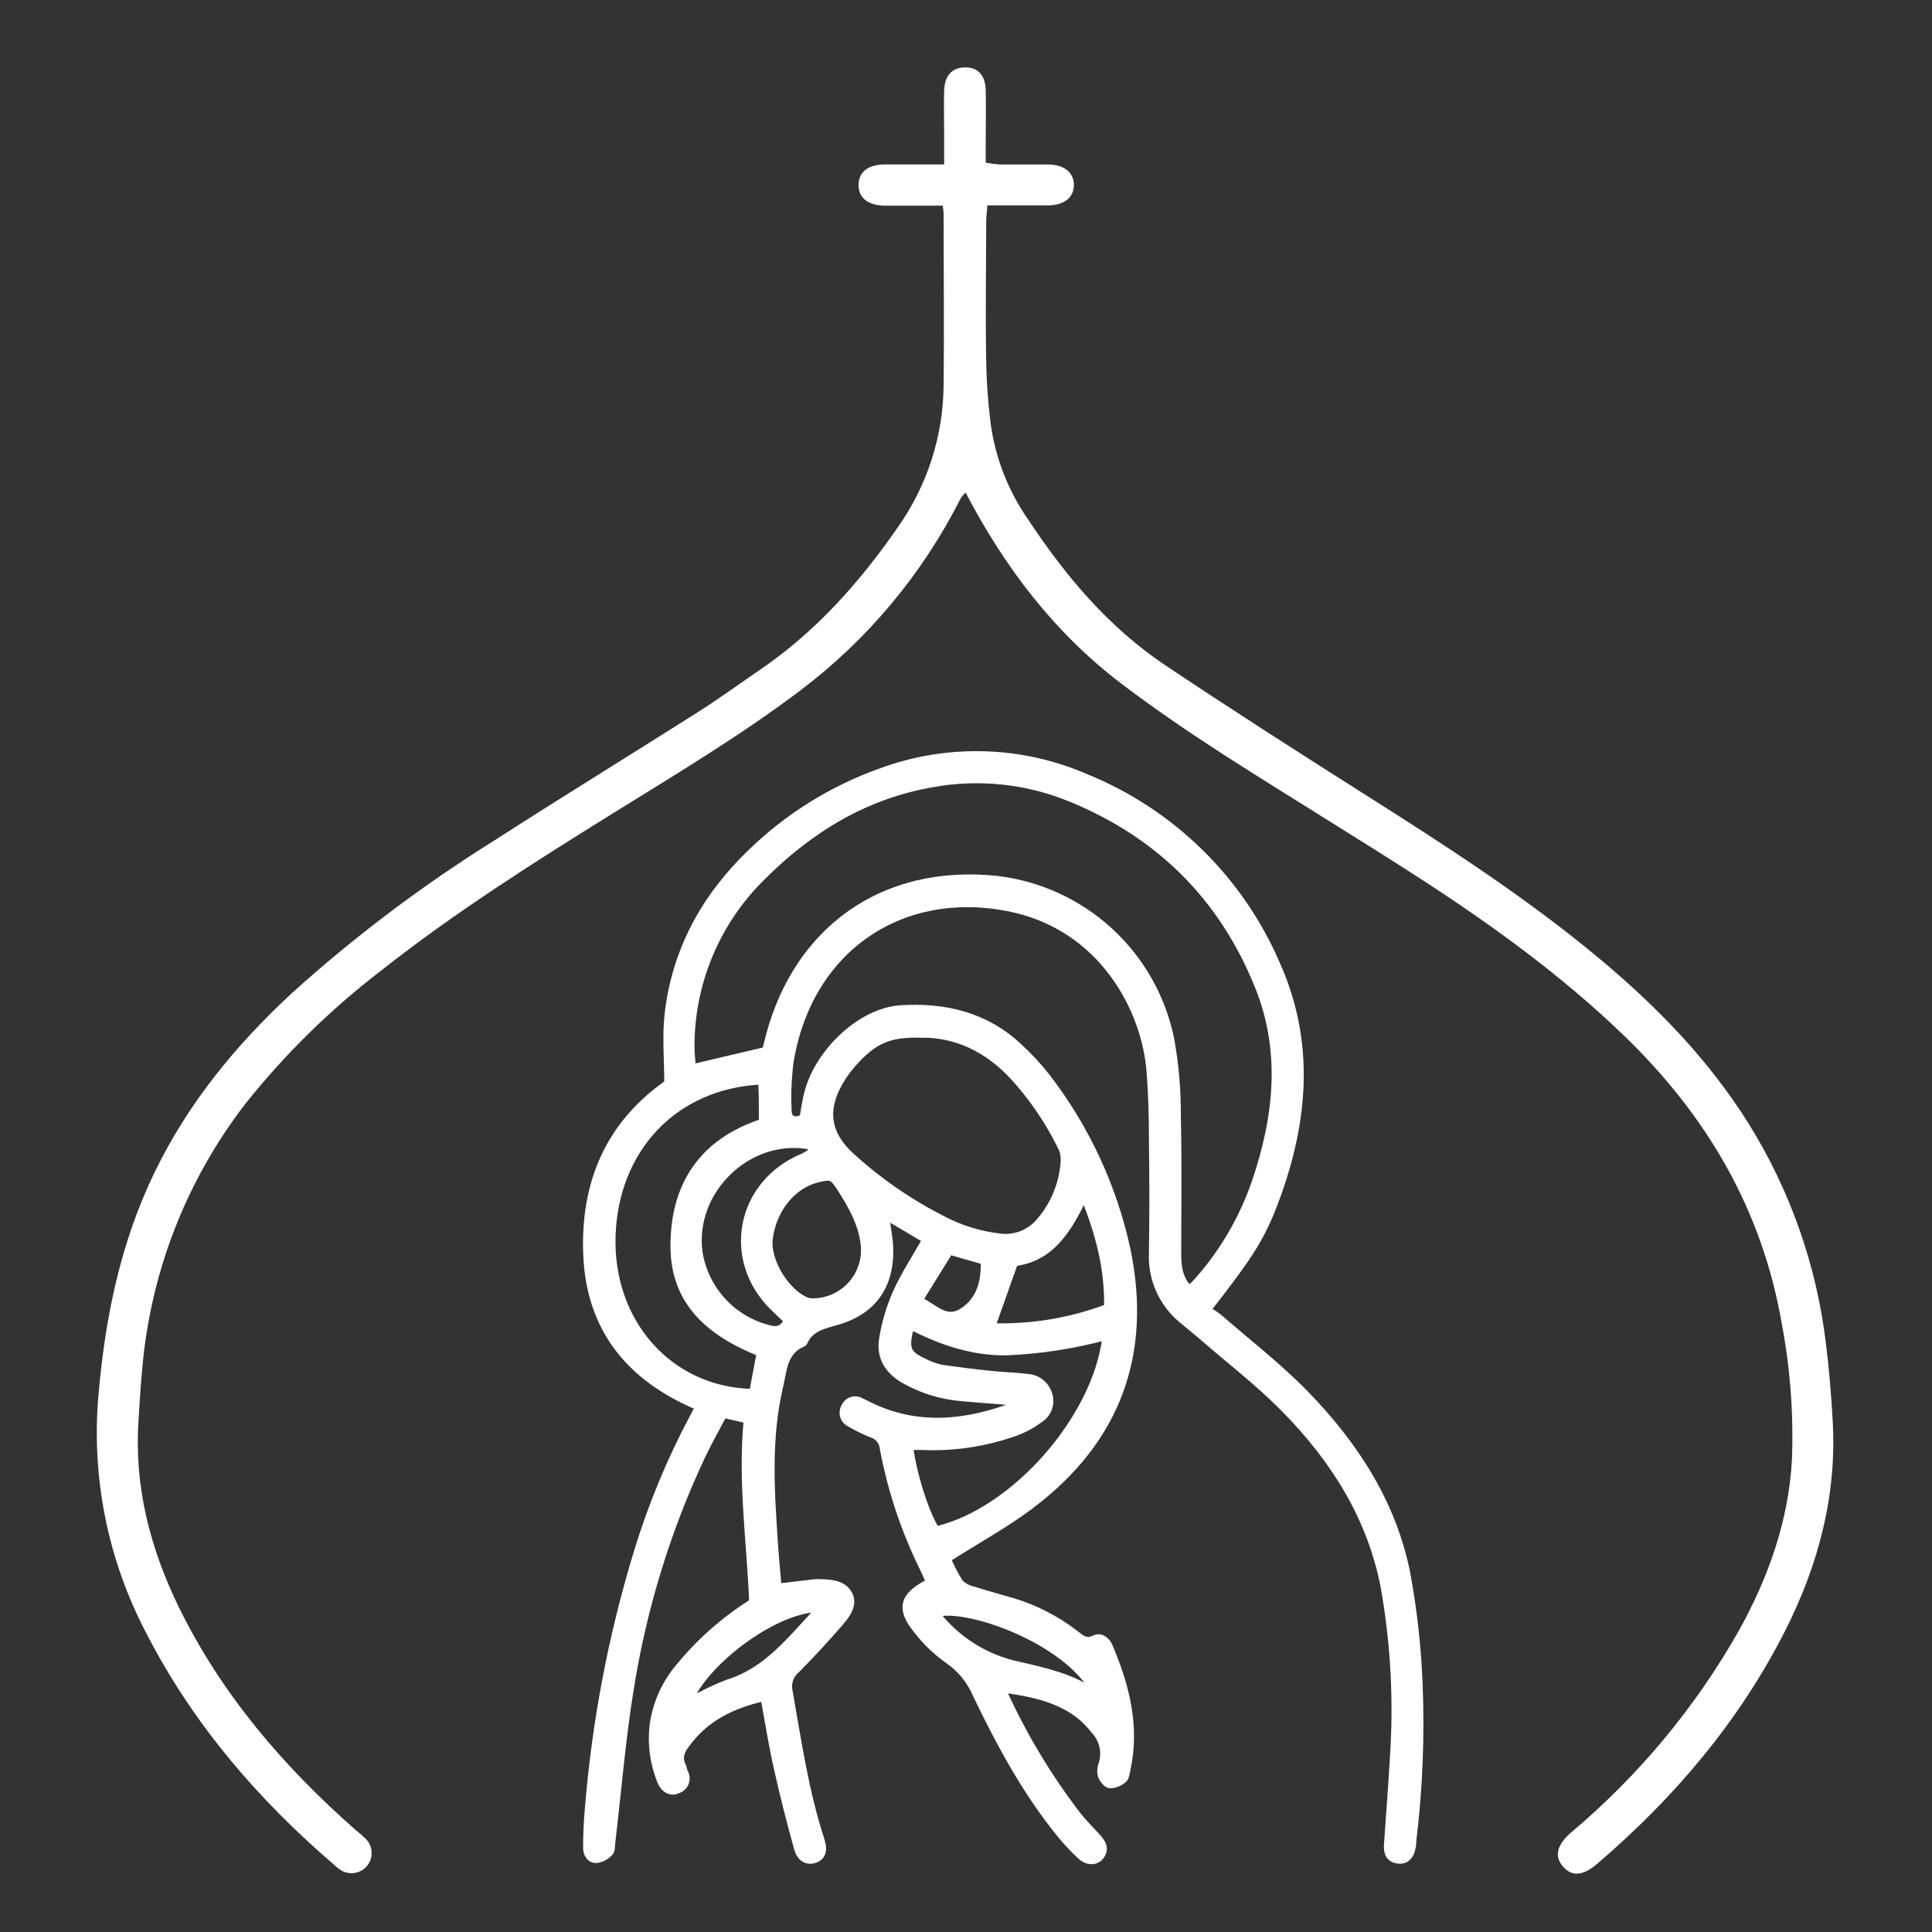
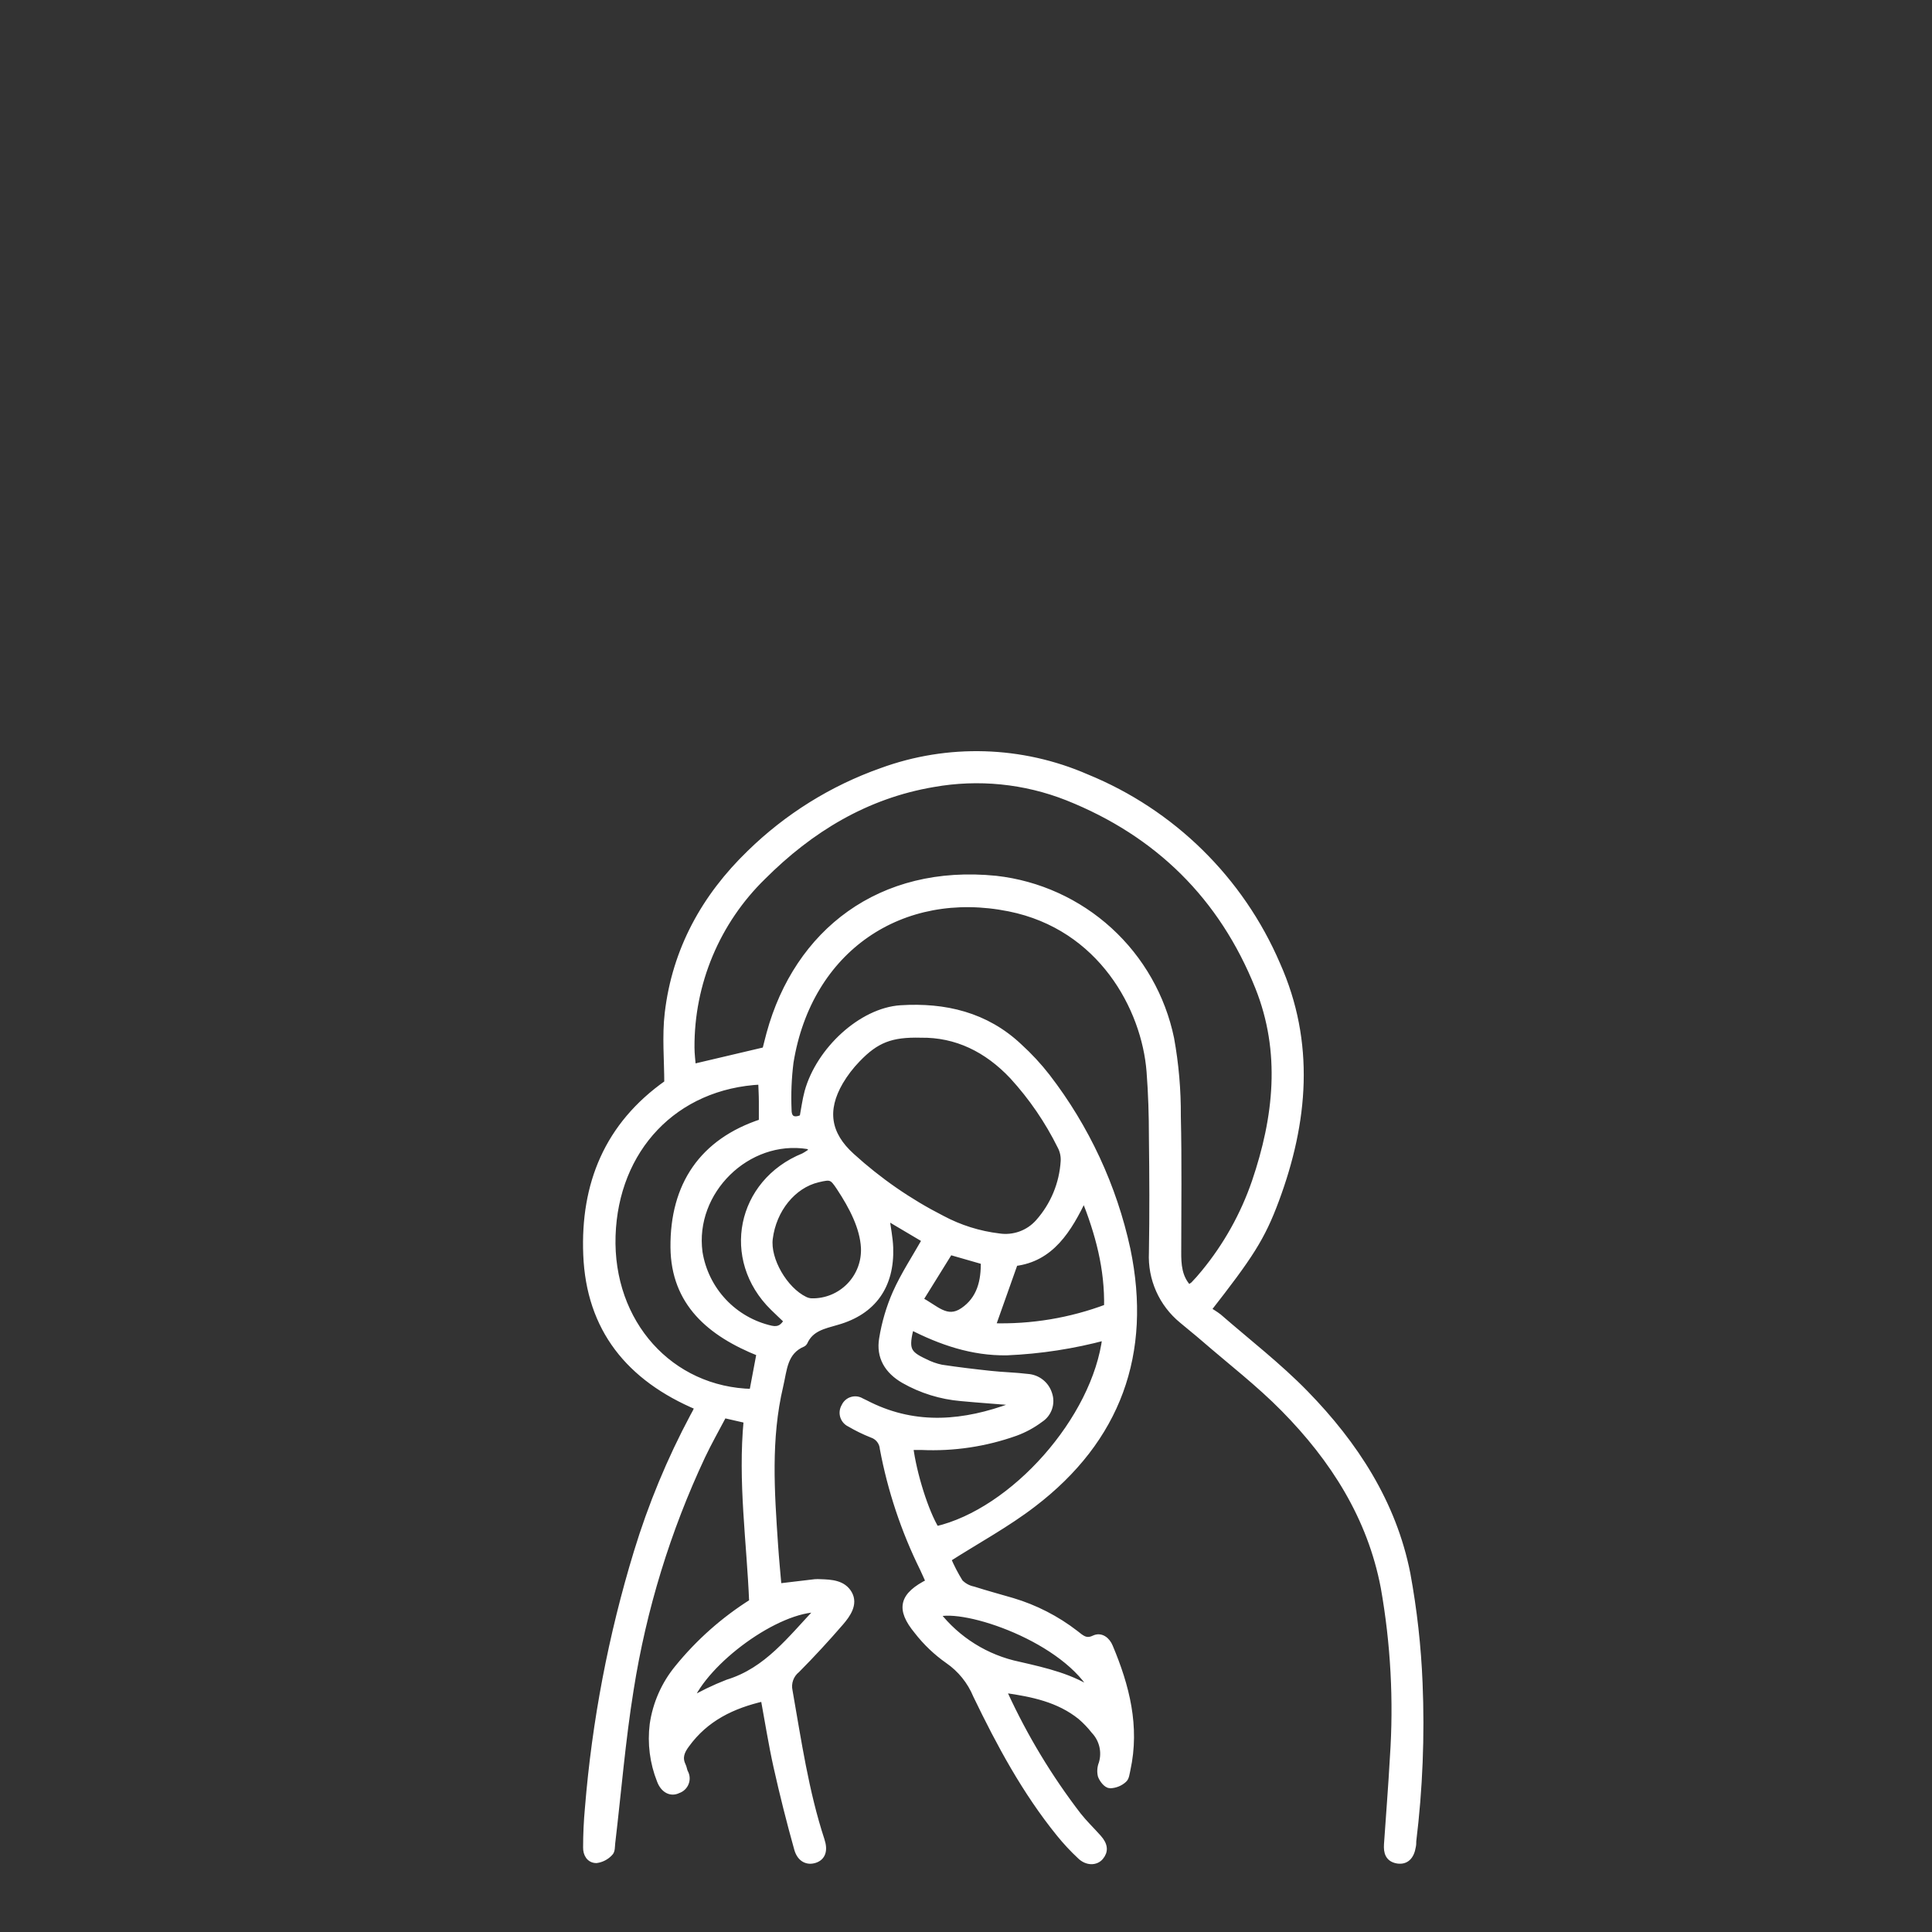
<svg xmlns="http://www.w3.org/2000/svg" width="86" height="86" viewBox="0 0 86 86" fill="none">
  <rect x="0" y="0" width="86" height="86" fill="#333333" stroke="none" />
  <path d="M31.084 62.625C28.017 61.338 26.243 59.145 26.112 55.846C25.989 52.732 27.039 50.099 29.719 48.217C29.719 47.194 29.618 46.123 29.74 45.094C30.072 42.291 31.365 39.94 33.384 37.986C35.049 36.358 37.049 35.111 39.245 34.334C42.203 33.251 45.465 33.348 48.354 34.606C52.168 36.161 55.217 39.155 56.841 42.94C58.394 46.422 58.077 49.941 56.787 53.411C56.159 55.104 55.626 55.906 53.748 58.311C53.923 58.404 54.09 58.511 54.247 58.631C55.54 59.756 56.907 60.812 58.1 62.035C60.305 64.297 62.007 66.903 62.63 70.053C62.926 71.66 63.108 73.287 63.174 74.92C63.272 77.268 63.178 79.62 62.893 81.953C62.893 82.031 62.893 82.112 62.875 82.19C62.803 82.638 62.576 82.857 62.214 82.803C61.807 82.737 61.732 82.447 61.756 82.097C61.843 80.808 61.948 79.521 62.019 78.229C62.191 75.699 62.054 73.157 61.612 70.66C61.014 67.519 59.36 64.934 57.158 62.7C56.051 61.575 54.789 60.605 53.592 59.567C53.272 59.289 52.94 59.029 52.62 58.757C52.181 58.396 51.832 57.938 51.601 57.418C51.371 56.899 51.265 56.333 51.292 55.765C51.322 54.051 51.313 52.337 51.292 50.623C51.292 49.647 51.262 48.669 51.187 47.697C50.968 44.876 49.024 41.244 44.926 40.421C40.139 39.458 35.996 42.216 35.173 47.281C35.084 47.986 35.055 48.698 35.086 49.408C35.086 49.839 35.353 49.934 35.739 49.758C35.813 49.369 35.861 48.977 35.963 48.6C36.48 46.745 38.356 45.01 40.094 44.897C42.048 44.774 43.879 45.196 45.362 46.599C45.812 47.008 46.225 47.454 46.598 47.933C48.344 50.198 49.565 52.823 50.17 55.618C51.133 60.246 49.742 64.07 45.982 66.942C44.815 67.839 43.511 68.542 42.179 69.392C42.333 69.755 42.515 70.106 42.724 70.442C42.886 70.608 43.094 70.722 43.322 70.768C43.9 70.953 44.483 71.109 45.063 71.279C46.077 71.582 47.026 72.069 47.863 72.715C48.109 72.904 48.318 73.131 48.704 72.946C49.003 72.799 49.272 73.017 49.392 73.311C50.128 75.061 50.589 76.853 50.17 78.77C50.134 78.923 50.119 79.129 50.017 79.21C49.852 79.359 49.641 79.444 49.419 79.452C49.266 79.452 49.084 79.216 49.018 79.042C48.975 78.863 48.989 78.675 49.057 78.504C49.135 78.25 49.144 77.98 49.083 77.721C49.022 77.462 48.893 77.225 48.71 77.032C48.532 76.805 48.331 76.595 48.112 76.407C47.133 75.617 45.958 75.384 44.761 75.21C44.737 75.312 44.704 75.372 44.719 75.408C45.601 77.326 46.696 79.139 47.983 80.814C48.261 81.166 48.581 81.472 48.88 81.807C49.18 82.142 49.18 82.405 48.979 82.65C48.779 82.896 48.381 82.902 48.082 82.602C47.754 82.296 47.449 81.967 47.166 81.618C45.644 79.74 44.507 77.627 43.463 75.462C43.202 74.831 42.765 74.29 42.203 73.903C41.685 73.539 41.224 73.099 40.836 72.599C40.019 71.608 40.169 71.025 41.369 70.424C41.276 70.22 41.186 70.011 41.09 69.808C40.257 68.121 39.66 66.328 39.313 64.48C39.302 64.337 39.248 64.2 39.159 64.088C39.071 63.976 38.95 63.892 38.814 63.848C38.472 63.712 38.141 63.55 37.824 63.364C37.757 63.332 37.698 63.286 37.65 63.23C37.602 63.174 37.566 63.108 37.545 63.038C37.524 62.967 37.518 62.893 37.527 62.82C37.537 62.746 37.561 62.676 37.599 62.613C37.629 62.545 37.672 62.485 37.727 62.436C37.781 62.387 37.846 62.35 37.916 62.329C37.986 62.307 38.06 62.3 38.133 62.309C38.206 62.319 38.276 62.344 38.338 62.382C38.458 62.436 38.575 62.499 38.691 62.556C40.806 63.591 42.93 63.382 45.057 62.595C45.096 62.595 45.12 62.523 45.213 62.415C44.369 62.346 43.576 62.293 42.784 62.218C41.888 62.142 41.019 61.873 40.238 61.428C39.52 61.012 39.146 60.399 39.283 59.591C39.396 58.892 39.597 58.209 39.882 57.56C40.244 56.749 40.74 55.998 41.201 55.185L39.433 54.138C39.502 54.667 39.595 55.104 39.61 55.541C39.666 57.228 38.865 58.377 37.249 58.831C36.651 59.005 36.077 59.113 35.795 59.744C35.783 59.767 35.764 59.785 35.742 59.798C34.889 60.157 34.889 60.958 34.715 61.691C34.159 64.043 34.324 66.409 34.485 68.781C34.527 69.401 34.587 70.02 34.641 70.639L36.28 70.445C36.36 70.439 36.44 70.439 36.519 70.445C37.001 70.46 37.519 70.487 37.782 70.944C38.045 71.402 37.71 71.869 37.405 72.222C36.785 72.94 36.139 73.64 35.469 74.316C35.329 74.428 35.223 74.577 35.163 74.746C35.103 74.915 35.092 75.098 35.131 75.273C35.523 77.505 35.849 79.76 36.555 81.914C36.708 82.375 36.594 82.668 36.274 82.776C35.954 82.884 35.631 82.752 35.502 82.303C35.161 81.085 34.853 79.859 34.578 78.627C34.356 77.627 34.198 76.616 34.006 75.575C32.594 75.895 31.401 76.473 30.545 77.654C30.321 77.954 30.207 78.238 30.378 78.594C30.425 78.689 30.434 78.8 30.476 78.893C30.517 78.962 30.541 79.04 30.548 79.12C30.555 79.201 30.543 79.281 30.514 79.356C30.486 79.432 30.441 79.499 30.382 79.555C30.324 79.61 30.254 79.652 30.177 79.677C29.878 79.829 29.546 79.677 29.387 79.246C29.074 78.457 28.965 77.602 29.07 76.76C29.203 75.841 29.585 74.976 30.174 74.259C31.113 73.102 32.236 72.107 33.498 71.315C33.39 68.623 32.989 65.954 33.255 63.205L32.211 62.966C31.876 63.603 31.538 64.195 31.248 64.809C29.699 68.108 28.624 71.61 28.056 75.21C27.691 77.469 27.506 79.76 27.236 82.037C27.218 82.193 27.236 82.396 27.129 82.483C26.975 82.646 26.77 82.752 26.548 82.782C26.249 82.782 26.1 82.525 26.106 82.234C26.106 81.657 26.133 81.074 26.186 80.496C26.5 76.63 27.229 72.809 28.361 69.099C28.999 67.004 29.84 64.977 30.871 63.047C30.937 62.939 30.994 62.819 31.084 62.625ZM52.901 57.339C52.984 57.303 53.061 57.257 53.132 57.201C53.296 57.031 53.455 56.854 53.604 56.669C54.597 55.464 55.365 54.091 55.872 52.615C56.847 49.749 57.176 46.832 56.021 43.939C54.412 39.916 51.549 37.092 47.519 35.485C45.619 34.734 43.547 34.527 41.536 34.887C38.545 35.395 36.065 36.903 33.95 39.018C32.935 40.007 32.131 41.19 31.583 42.497C31.036 43.803 30.757 45.206 30.764 46.623C30.764 46.922 30.805 47.221 30.829 47.52L34.078 46.755C34.138 46.524 34.198 46.27 34.267 46.016C35.502 41.495 39.191 38.614 44.336 39.135C46.215 39.348 47.978 40.148 49.375 41.422C50.772 42.697 51.73 44.38 52.114 46.231C52.321 47.371 52.421 48.528 52.413 49.686C52.461 51.688 52.431 53.695 52.431 55.699C52.425 56.306 52.464 56.872 52.901 57.339ZM40.992 46.042C39.669 46.007 38.993 46.267 38.15 47.149C37.857 47.451 37.601 47.787 37.387 48.148C36.651 49.414 36.818 50.494 37.904 51.475C39.113 52.575 40.463 53.509 41.919 54.251C42.709 54.674 43.572 54.946 44.462 55.053C44.788 55.103 45.121 55.07 45.431 54.958C45.741 54.846 46.018 54.657 46.236 54.41C46.906 53.655 47.303 52.698 47.364 51.691C47.378 51.457 47.327 51.224 47.217 51.017C46.656 49.883 45.938 48.834 45.084 47.9C43.944 46.689 42.574 46.019 40.992 46.042ZM33.83 60.228C31.613 59.346 30.019 57.988 29.995 55.526C29.971 52.767 31.272 50.82 33.929 49.955C33.929 49.599 33.929 49.312 33.929 49.022C33.929 48.732 33.908 48.424 33.899 48.125C30.01 48.304 27.377 51.155 27.251 55.005C27.126 58.894 29.827 61.904 33.501 61.976C33.605 61.416 33.71 60.857 33.83 60.228ZM49.224 59.502C47.783 59.89 46.303 60.118 44.812 60.181C43.277 60.202 41.886 59.723 40.54 59.032C40.283 60.052 40.369 60.264 41.162 60.632C41.397 60.753 41.646 60.842 41.904 60.896C42.631 61.006 43.361 61.093 44.091 61.171C44.641 61.231 45.198 61.24 45.745 61.308C45.958 61.323 46.162 61.401 46.33 61.534C46.498 61.666 46.621 61.846 46.685 62.05C46.756 62.253 46.757 62.473 46.687 62.676C46.618 62.879 46.482 63.053 46.302 63.169C45.967 63.421 45.597 63.623 45.204 63.767C43.862 64.246 42.439 64.459 41.016 64.393C40.845 64.393 40.678 64.393 40.498 64.393C40.651 65.625 41.195 67.331 41.668 68.093C45.105 67.3 48.782 63.181 49.224 59.502ZM38.473 55.529C38.422 54.631 37.952 53.719 37.381 52.854C37.055 52.358 36.983 52.343 36.4 52.483C35.29 52.747 34.41 53.833 34.249 55.134C34.132 56.07 34.907 57.422 35.822 57.865C35.916 57.911 36.017 57.938 36.121 57.943C36.438 57.951 36.752 57.893 37.045 57.774C37.338 57.654 37.603 57.476 37.824 57.249C38.045 57.023 38.216 56.753 38.328 56.457C38.44 56.161 38.489 55.845 38.473 55.529ZM35.05 58.795C34.838 58.592 34.629 58.398 34.425 58.197C32.232 56.049 32.929 52.63 35.78 51.478C35.937 51.392 36.085 51.292 36.223 51.179C36.08 51.08 36.023 51.011 35.957 50.999C33.264 50.569 30.758 53.022 31.122 55.747C31.254 56.572 31.63 57.338 32.202 57.947C32.773 58.555 33.515 58.978 34.329 59.16C34.682 59.232 34.865 59.095 35.05 58.795ZM49.296 58.197C49.332 56.462 48.913 54.907 48.258 53.27C47.552 54.766 46.762 56.019 45.165 56.208L44.157 59.05C45.909 59.106 47.656 58.816 49.296 58.197ZM48.743 75.357C47.483 72.964 42.942 71.432 41.689 71.833C42.6 73.005 43.899 73.816 45.353 74.118C46.55 74.394 47.708 74.651 48.743 75.36V75.357ZM36.477 71.614C34.587 71.576 31.392 73.933 30.668 75.746C31.22 75.422 31.797 75.143 32.394 74.911C34.159 74.37 35.182 72.978 36.474 71.617L36.477 71.614ZM40.929 57.871C41.629 58.218 42.126 58.867 42.879 58.353C43.633 57.838 43.828 57.036 43.807 56.142L42.275 55.702L40.929 57.871Z" fill="white" stroke="white" stroke-width="0.3" />
-   <path d="M41.967 9.154H40.372C40.028 9.154 39.684 9.154 39.343 9.154C38.61 9.13 38.203 8.786 38.218 8.217C38.233 7.649 38.625 7.353 39.316 7.32C39.843 7.32 40.369 7.32 40.899 7.32H42.027V5.947C42.027 5.313 42.009 4.678 42.027 4.047C42.044 3.365 42.377 3.006 42.954 3C43.531 2.994 43.866 3.347 43.878 4.029C43.893 4.795 43.878 5.561 43.878 6.327C43.878 6.626 43.878 6.901 43.878 7.242C44.09 7.282 44.304 7.309 44.519 7.323C45.233 7.323 45.946 7.323 46.657 7.323C47.37 7.323 47.812 7.691 47.803 8.244C47.794 8.798 47.367 9.142 46.631 9.142C45.76 9.142 44.892 9.142 43.953 9.142C43.932 9.414 43.899 9.641 43.899 9.869C43.899 11.927 43.86 13.985 43.899 16.043C43.915 17.019 43.986 17.993 44.112 18.96C44.334 20.454 44.898 21.878 45.76 23.118C47.417 25.622 49.329 27.905 51.845 29.595C54.759 31.546 57.714 33.436 60.676 35.315C64.311 37.615 67.928 39.94 71.236 42.704C73.779 44.831 76.071 47.191 77.839 50.019C79.686 52.984 80.86 56.32 81.276 59.789C81.419 60.911 81.509 62.042 81.575 63.175C81.781 66.502 80.962 69.613 79.481 72.557C77.417 76.632 74.521 80.036 71.081 82.977C70.441 83.521 69.953 83.533 69.564 83.075C69.175 82.618 69.307 82.124 69.923 81.58C72.941 79.044 75.48 75.988 77.42 72.557C78.721 70.2 79.613 67.705 79.765 64.988C79.844 62.958 79.692 60.924 79.314 58.927C78.437 53.842 75.969 49.654 72.295 46.103C69.528 43.434 66.432 41.19 63.219 39.108C60.311 37.23 57.319 35.426 54.388 33.541C52.862 32.554 51.357 31.525 49.9 30.421C46.933 28.159 44.725 25.263 42.981 21.922C42.897 22.004 42.822 22.096 42.757 22.194C41.061 25.553 38.617 28.478 35.613 30.744C32.935 32.766 30.057 34.48 27.212 36.248C23.691 38.435 20.194 40.652 16.939 43.225C14.696 44.946 12.671 46.935 10.911 49.148C8.287 52.556 6.697 56.646 6.331 60.932C6.256 61.692 6.218 62.455 6.167 63.217C5.966 66.167 6.684 68.922 7.962 71.546C9.864 75.42 12.611 78.63 15.832 81.46C15.998 81.591 16.157 81.731 16.308 81.879C16.454 82.038 16.538 82.245 16.543 82.461C16.549 82.677 16.477 82.888 16.34 83.055C16.203 83.221 16.01 83.333 15.797 83.37C15.584 83.406 15.365 83.364 15.18 83.252C15.073 83.184 14.972 83.105 14.881 83.016C11.462 80.084 8.575 76.715 6.505 72.686C4.791 69.419 4.055 65.728 4.387 62.054C4.686 58.631 5.365 55.326 6.864 52.22C8.362 49.115 10.483 46.536 12.981 44.218C15.787 41.685 18.812 39.404 22.019 37.403C25.035 35.462 28.092 33.586 31.119 31.665C32.056 31.067 32.95 30.415 33.866 29.79C36.34 28.093 38.287 25.901 39.983 23.445C41.283 21.597 41.987 19.397 42.003 17.138C42.033 14.631 42.003 12.124 42.003 9.617C42.012 9.489 41.988 9.363 41.967 9.154Z" fill="white" />
</svg>